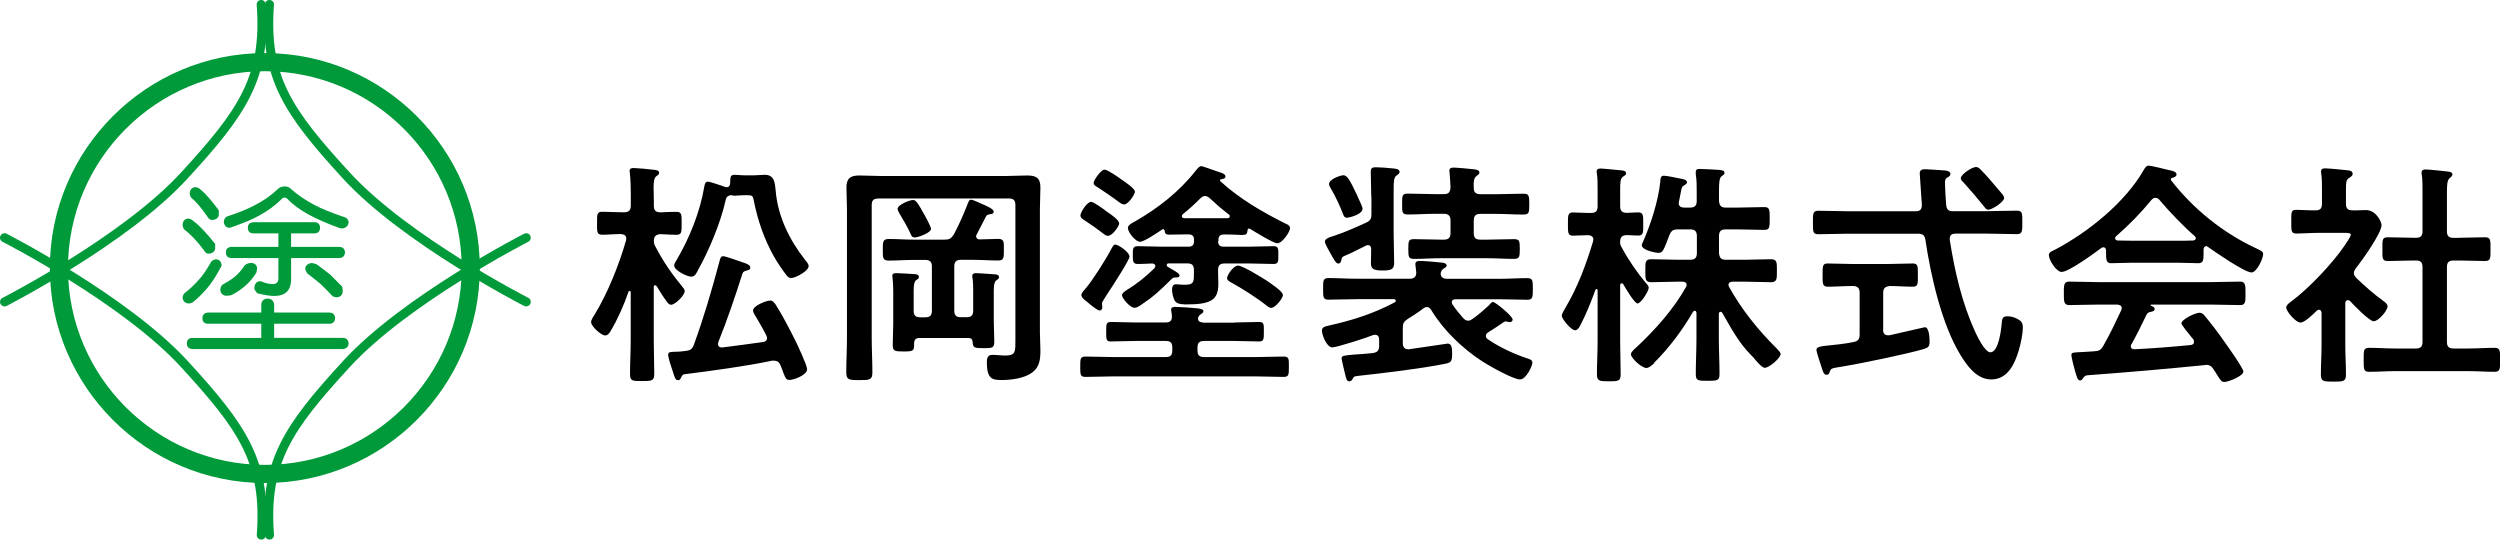
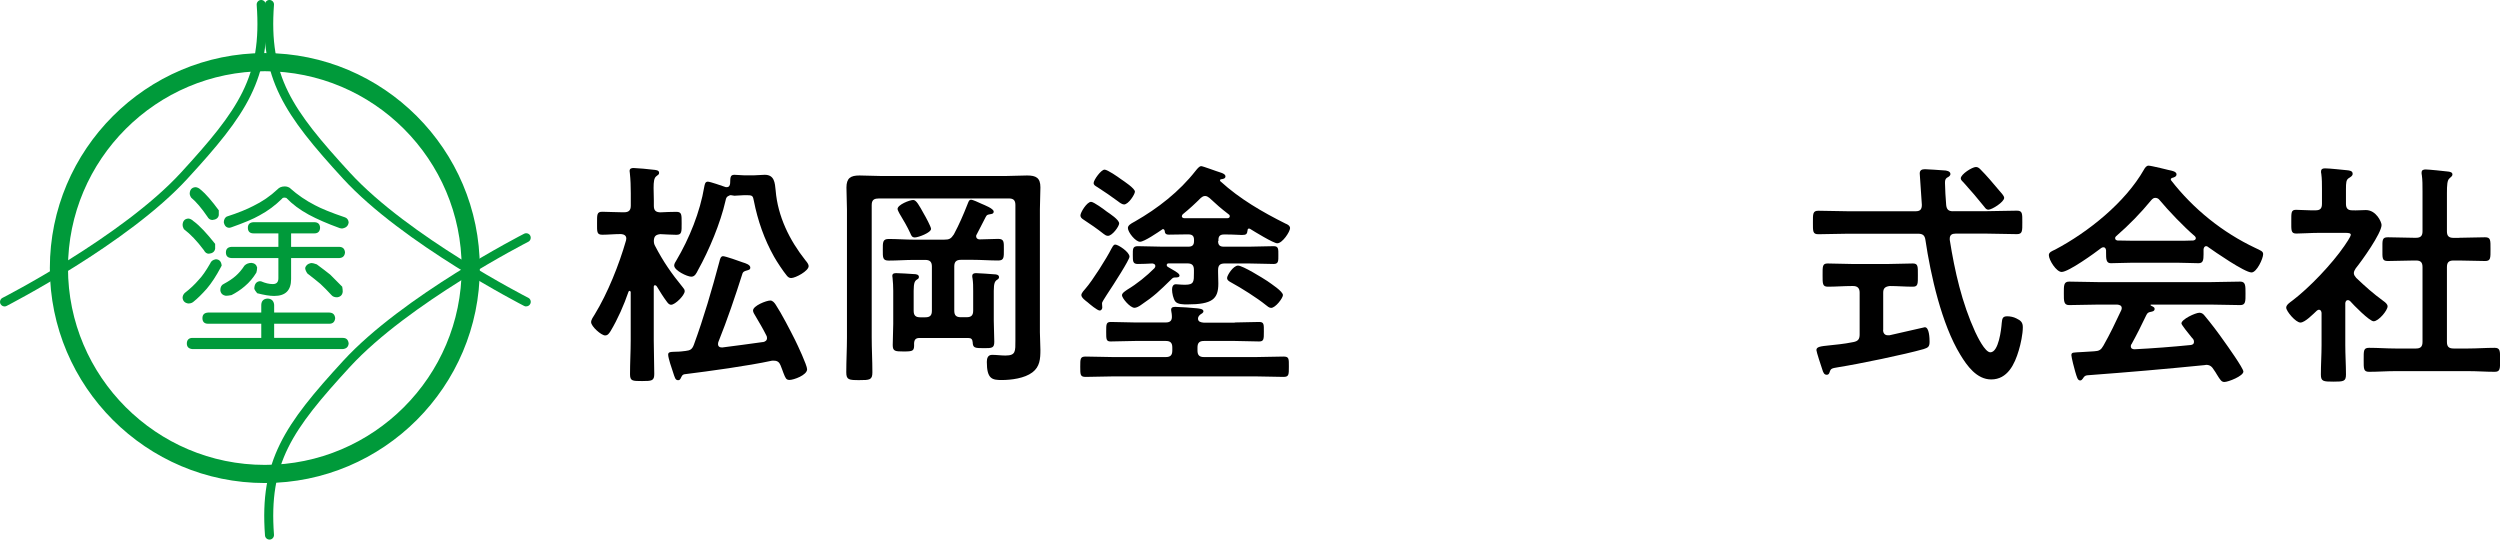
<svg xmlns="http://www.w3.org/2000/svg" id="_イヤー_2" width="294.91" height="63.65" viewBox="0 0 294.91 63.65">
  <defs>
    <style>.cls-1{fill:#009a3a;}</style>
  </defs>
  <g id="_ブジェクト">
    <g>
      <path d="M77.29,33.64c-.14,0-.17,.11-.17,.22v6.3c0,1.32,.06,2.63,.06,3.95,0,.81-.28,.84-1.43,.84s-1.43,0-1.43-.81c0-1.32,.08-2.66,.08-3.98v-5.71c-.03-.11-.08-.14-.11-.14-.06,0-.11,.03-.14,.08-.56,1.62-1.26,3.22-2.13,4.68-.17,.25-.31,.5-.64,.5-.45,0-1.65-1.06-1.65-1.57,0-.28,.25-.64,.42-.9,1.54-2.52,2.88-5.88,3.7-8.74,0-.08,.03-.17,.03-.22,0-.39-.31-.5-.62-.53-.78,0-1.54,.08-2.21,.08s-.62-.36-.62-1.37-.03-1.34,.62-1.34,1.46,.06,2.3,.06h.28c.56,0,.78-.25,.78-.78v-1.48c0-.78-.03-1.62-.11-2.35,0-.08-.03-.17-.03-.25,0-.31,.22-.36,.48-.36,.34,0,1.9,.14,2.3,.2,.25,.03,.7,.03,.7,.36,0,.2-.08,.22-.34,.42-.25,.2-.31,.64-.31,1.37,0,.42,.03,.92,.03,1.51v.59c0,.56,.22,.76,.76,.78,.64-.03,1.26-.06,1.9-.06s.62,.34,.62,1.34,.03,1.37-.62,1.37-1.26-.06-1.9-.08c-.5,.06-.73,.22-.76,.76,0,.25,.03,.42,.14,.62,.98,1.88,1.93,3.25,3.28,4.9,.11,.14,.22,.25,.22,.45,0,.48-1.12,1.6-1.6,1.6-.25,0-.39-.2-.53-.39-.42-.56-.78-1.15-1.15-1.76-.06-.08-.11-.14-.2-.14Zm12.71,6.72c.28-.06,.48-.2,.48-.48,0-.14-.03-.22-.08-.31-.39-.78-.84-1.54-1.29-2.3-.11-.2-.28-.42-.28-.64,0-.56,1.57-1.18,2.04-1.18,.28,0,.5,.28,.64,.5,.67,1.01,1.71,3.02,2.27,4.14,.28,.56,1.43,3,1.43,3.47,0,.7-1.6,1.26-2.07,1.26-.42,0-.48-.22-.73-.84-.08-.25-.2-.53-.34-.9-.14-.34-.36-.53-.76-.53h-.25c-2.86,.62-7.36,1.23-10.33,1.6-.22,.06-.25,.11-.42,.45-.06,.14-.14,.25-.31,.25-.34,0-.39-.28-.62-.98-.14-.39-.56-1.65-.56-2.02,0-.31,.17-.34,.9-.36,.17,0,.36,0,.62-.03,.17-.03,.36-.03,.53-.06,.56-.06,.78-.2,.98-.73,1.18-3.22,2.13-6.5,3.02-9.83,.06-.25,.14-.62,.42-.62s1.96,.59,2.32,.73c.36,.11,.9,.28,.9,.62,0,.25-.22,.28-.42,.34-.28,.08-.42,.14-.5,.34-.87,2.74-1.79,5.46-2.86,8.12,0,.06-.03,.14-.03,.2,0,.34,.22,.42,.5,.42,1.6-.2,3.19-.42,4.79-.64Zm-3.89-17.33c-.39,.17-.45,.25-.53,.67-.59,2.6-1.93,5.82-3.25,8.18-.17,.34-.36,.76-.78,.76-.48,0-2.02-.73-2.02-1.32,0-.2,.14-.42,.25-.59,1.54-2.6,2.8-5.71,3.3-8.71,.06-.25,.08-.59,.42-.59,.28,0,1.68,.5,2.04,.62,.06,.03,.11,.03,.17,.03,.31,0,.39-.2,.42-.45,.03-.62-.03-1.01,.5-1.01,.36,0,.7,.06,1.09,.06h1.29c.39,0,.81-.06,1.2-.06,1.15,0,1.2,.95,1.29,1.85,.25,3.05,1.62,5.85,3.53,8.26,.14,.17,.36,.42,.36,.67,0,.56-1.54,1.4-2.07,1.4-.22,0-.39-.14-.5-.28-.42-.5-1.18-1.65-1.51-2.24-1.15-2.04-1.93-4.28-2.38-6.58-.11-.56-.14-.67-.76-.67h-.45c-.34,0-.78,.06-1.09,.06-.06,0-.11-.03-.2-.03-.08-.03-.17-.03-.25-.03h-.08Z" />
      <path d="M103.61,23.42c-.56,0-.78,.22-.78,.78v15.6c0,1.37,.08,2.74,.08,4.12,0,.9-.31,.92-1.54,.92s-1.54-.03-1.54-.92c0-1.37,.08-2.74,.08-4.12v-15.09c0-.87-.06-1.71-.06-2.58,0-1.12,.48-1.43,1.54-1.43,.81,0,1.62,.06,2.46,.06h14.87c.81,0,1.62-.06,2.44-.06,1.06,0,1.57,.28,1.57,1.4,0,.87-.06,1.74-.06,2.6v14.5c0,.67,.06,1.37,.06,2.07,0,1.06-.06,1.99-.95,2.66-.92,.7-2.49,.9-3.61,.9s-1.76-.11-1.76-2.13c0-.42,.11-.84,.62-.84,.53,0,1.04,.08,1.57,.08,1.23,0,1.18-.48,1.18-1.82v-15.93c0-.56-.22-.78-.78-.78h-15.37Zm10.92,.14c.25,0,.81,.28,1.26,.48,.31,.14,1.43,.56,1.43,.92,0,.28-.28,.28-.42,.31-.31,.06-.39,.06-.53,.34-.36,.67-.67,1.34-1.04,2.02-.06,.08-.08,.14-.08,.22,0,.28,.2,.39,.42,.39,.73,0,1.46-.06,2.18-.06s.67,.39,.67,1.26c0,.92,.03,1.29-.67,1.29-.98,0-1.99-.08-2.97-.08h-1.43c-.56,0-.78,.25-.78,.78v5.21c0,.56,.22,.78,.78,.78h.67c.56,0,.78-.22,.78-.78v-2.32c0-.5,0-1.01-.08-1.51-.03-.08-.03-.17-.03-.25,0-.28,.22-.34,.45-.34,.39,0,1.74,.11,2.18,.14,.22,0,.53,.06,.53,.34,0,.17-.14,.25-.31,.36-.34,.28-.31,.84-.31,2.02v2.74c0,.84,.06,1.65,.06,2.49,0,.76-.28,.76-1.23,.76-1.09,0-1.29-.03-1.32-.7-.03-.36-.17-.5-.53-.5h-5.74c-.45,0-.62,.2-.64,.64,.03,.9-.08,.95-1.26,.95-.98,0-1.26-.03-1.26-.76,0-.81,.06-1.65,.06-2.49v-3.92c0-.5-.03-1.01-.08-1.51,0-.08-.03-.17-.03-.22,0-.31,.22-.34,.48-.34,.36,0,1.6,.08,2.04,.11,.22,0,.62,.03,.62,.34,0,.2-.14,.25-.31,.36-.34,.25-.31,.9-.31,2.02v1.6c0,.56,.22,.78,.78,.78h.59c.56,0,.78-.22,.78-.78v-5.21c0-.53-.22-.78-.78-.78h-1.34c-.98,0-1.99,.08-2.97,.08-.73,0-.7-.36-.7-1.26s-.03-1.29,.7-1.29c.98,0,1.99,.08,2.97,.08h3.56c.62,0,.81-.11,1.15-.62,.64-1.2,1.09-2.24,1.6-3.53,.11-.25,.17-.56,.42-.56Zm-6.61,4.45c-.34,0-.42-.22-.53-.48-.31-.7-.9-1.71-1.29-2.35-.06-.14-.22-.39-.22-.53,0-.5,1.43-1.06,1.85-1.06,.36,0,.7,.64,1.26,1.65,.17,.28,.84,1.51,.84,1.76,0,.45-1.51,1.01-1.9,1.01Z" />
      <path d="M145.65,38.04c.95,0,1.9-.06,2.88-.06,.59,0,.56,.28,.56,1.15s0,1.15-.56,1.15c-.95,0-1.93-.06-2.88-.06h-3.61c-.56,0-.78,.22-.78,.78v.34c0,.56,.22,.78,.78,.78h6.08c1.09,0,2.18-.06,3.28-.06,.67,0,.64,.25,.64,1.2s0,1.2-.64,1.2c-1.09,0-2.18-.06-3.28-.06h-16.8c-1.06,0-2.16,.06-3.25,.06-.64,0-.64-.25-.64-1.2s0-1.2,.64-1.2c1.09,0,2.18,.06,3.25,.06h6.19c.56,0,.78-.22,.78-.78v-.34c0-.56-.22-.78-.78-.78h-3.58c-.98,0-1.93,.06-2.91,.06-.53,0-.53-.25-.53-1.15s0-1.15,.56-1.15c.95,0,1.93,.06,2.88,.06h3.58c.53,0,.76-.22,.73-.76,0-.17-.03-.34-.06-.5,0-.06-.03-.17-.03-.22,0-.34,.25-.36,.53-.36,.45,0,2.02,.11,2.55,.17,.2,.03,.73,.06,.73,.34,0,.2-.2,.28-.36,.39-.14,.11-.28,.28-.28,.48,0,.39,.36,.45,.67,.48h3.67Zm-14.95-10.22c-.2,0-.36-.11-.5-.22-.78-.62-1.6-1.18-2.41-1.71-.17-.11-.34-.25-.34-.48,0-.34,.76-1.6,1.26-1.6,.31,0,1.54,.9,1.85,1.15,.36,.25,1.46,.95,1.46,1.4,0,.34-.81,1.46-1.32,1.46Zm-.56,7.64c-.08,.11-.14,.22-.14,.36s.03,.31,.03,.45c0,.17-.11,.36-.31,.36-.28,0-1.18-.76-1.43-.98-.22-.17-.73-.53-.73-.84,0-.25,.34-.59,.5-.78,.81-.92,2.49-3.58,3.05-4.7,.11-.17,.22-.48,.45-.48,.34,0,1.68,.87,1.68,1.43,0,.36-1.79,3.16-2.69,4.51-.2,.31-.34,.56-.42,.67Zm2.46-11.34c-.22,0-.53-.22-.7-.36-.76-.56-1.65-1.18-2.44-1.68-.28-.17-.45-.25-.45-.5,0-.34,.87-1.57,1.29-1.57,.34,0,1.6,.87,1.93,1.12,.36,.25,1.65,1.09,1.65,1.48,0,.31-.76,1.51-1.29,1.51Zm11.09,4.31c0,.48,.2,.67,.67,.67h2.97c.98,0,1.93-.06,2.91-.06,.59,0,.56,.34,.56,1.04s.03,1.06-.56,1.06c-.98,0-1.93-.06-2.91-.06h-2.86c-.56,0-.78,.22-.78,.78v.25c0,.45,.03,.9,.03,1.34,0,1.82-.7,2.46-3.67,2.46-.42,0-1.12,0-1.4-.34-.25-.31-.39-1.01-.39-1.4,0-.28,.08-.64,.45-.64,.22,0,.5,.06,1.09,.06,1.06,0,1.04-.39,1.04-1.4v-.34c0-.56-.22-.78-.78-.78h-2.21c-.11,0-.22,.06-.22,.2,0,.08,.03,.14,.11,.2,.17,.11,.34,.2,.48,.28,.53,.31,.92,.53,.92,.76s-.34,.22-.5,.22c-.25,0-.31,.06-.5,.25-1.37,1.34-1.96,1.93-3.58,3.02-.2,.14-.5,.31-.73,.31-.53,0-1.48-1.15-1.48-1.48,0-.28,.45-.53,.64-.67,1.12-.67,2.27-1.6,3.19-2.52,.06-.08,.11-.17,.11-.25,0-.22-.17-.28-.36-.31-.56,.03-1.12,.06-1.71,.06s-.59-.31-.59-1.06c0-.7-.03-1.04,.59-1.04,.95,0,1.93,.06,2.91,.06h3.05c.48,0,.67-.2,.67-.67v-.14c0-.45-.2-.64-.67-.64h-.25c-.7,0-1.37,.03-2.04,.03-.39,0-.48-.17-.5-.45-.03-.11-.08-.2-.2-.2-.03,0-.06,0-.08,.03-.5,.34-2.13,1.46-2.63,1.46-.53,0-1.43-1.12-1.43-1.62,0-.31,.34-.5,.64-.67l.2-.11c2.69-1.54,5.21-3.5,7.14-5.96,.17-.2,.42-.56,.67-.56,.2,0,1.82,.62,2.3,.76,.2,.06,.56,.2,.56,.45,0,.28-.34,.31-.53,.34-.06,0-.11,.06-.11,.11s0,.11,.06,.14c2.27,2.07,4.93,3.61,7.67,4.98,.22,.08,.53,.25,.53,.53,0,.42-.9,1.79-1.51,1.79-.45,0-2.72-1.4-3.22-1.71q-.06-.03-.11-.03c-.11,0-.17,.08-.17,.2-.06,.45-.14,.56-.67,.56-.36,0-.95-.06-1.88-.06h-.22c-.48,0-.67,.2-.67,.64v.14Zm-4.28-2.94c0,.17,.14,.25,.31,.25h5.07c.11,0,.28-.06,.28-.22,0-.11-.03-.17-.11-.22-.95-.73-1.43-1.15-2.3-1.96-.14-.11-.31-.22-.5-.22-.22,0-.36,.11-.5,.22-.67,.67-1.37,1.32-2.13,1.93-.06,.06-.11,.14-.11,.22Zm10.14,7.7c.39,.28,1.79,1.18,1.79,1.62,0,.34-.87,1.51-1.4,1.51-.22,0-.45-.2-.62-.34-1.04-.84-2.91-2.02-4.09-2.66-.2-.11-.48-.25-.48-.53,0-.31,.73-1.46,1.29-1.46s2.94,1.48,3.5,1.85Z" />
-       <path d="M165.48,38.71v1.79c0,.39,.17,.7,.62,.7h.11c.56-.08,4.51-.67,4.56-.67,.5,0,.53,.56,.53,1.18,0,.95-.14,1.06-.81,1.2-2.94,.59-7.22,1.09-10.28,1.43-.5,.06-.48,.06-.67,.39-.06,.14-.2,.25-.36,.25-.34,0-.36-.28-.53-.95-.08-.28-.39-1.6-.39-1.76,0-.31,.25-.34,1.57-.45,.53-.03,1.23-.08,2.13-.17,.56-.11,.73-.31,.73-.87v-.76c0-.11-.03-.53-.48-.53-.08,0-.14,.03-.22,.03-.64,.28-4.31,1.46-4.82,1.46-.67,0-1.23-1.46-1.23-1.99,0-.45,.48-.5,.84-.59,2.77-.62,5.24-1.4,7.76-2.74,.06-.03,.11-.08,.11-.2s-.14-.17-.25-.17h-4.31c-1.12,0-2.27,.06-3.39,.06-.64,0-.62-.34-.62-1.26s-.03-1.29,.62-1.29c1.15,0,2.27,.08,3.39,.08h6.22c.48,0,.76-.22,.76-.73-.03-.22-.11-.92-.11-.98,0-.36,.28-.39,.56-.39,.53,0,2.02,.14,2.6,.2,.2,.03,.53,.08,.53,.34,0,.2-.2,.25-.39,.39-.2,.14-.31,.36-.31,.59,0,.45,.42,.59,.76,.59h6.08c1.12,0,2.24-.08,3.39-.08,.64,0,.64,.31,.64,1.26s0,1.29-.62,1.29c-1.15,0-2.27-.06-3.42-.06h-5.07c-.22,0-.45,.08-.45,.34,0,.11,.03,.2,.08,.28,.36,.53,.84,1.12,1.26,1.6,.17,.17,.34,.31,.59,.31,.22,0,.36-.11,.53-.22,.62-.42,1.34-1.06,1.9-1.57,.08-.11,.34-.42,.5-.42,.28,0,2.32,1.68,2.32,2.07,0,.2-.17,.31-.34,.31-.06,0-.14-.03-.22-.03-.06-.03-.2-.06-.25-.06-.08,0-.2,.06-.28,.11-.59,.42-1.2,.81-1.82,1.2-.14,.08-.25,.22-.25,.42,0,.17,.11,.31,.25,.39,1.32,.92,3.11,1.74,4.62,2.24,.25,.08,.62,.17,.62,.5,0,.39-.73,1.99-1.46,1.99-.81,0-3.67-1.62-4.45-2.13-2.32-1.51-4.56-3.64-6.02-6.05-.11-.2-.28-.36-.53-.36-.17,0-.28,.08-.42,.17-.62,.48-1.15,.81-1.82,1.23-.48,.31-.59,.53-.59,1.09Zm-3.72-15.48c0-.62-.06-2.55-.06-3.02,0-.42,.25-.48,.62-.48,.39,0,1.6,.08,2.02,.14,.34,.03,.76,.08,.76,.42,0,.2-.2,.28-.36,.42-.31,.2-.34,.7-.34,1.62v5.29c0,1.12,.06,2.24,.06,3.39,0,.76-.34,.9-1.37,.9-1.12,0-1.37-.22-1.37-.9,0-.53,.03-1.06,.03-1.62,0-.25-.11-.48-.39-.48-.08,0-.17,.03-.25,.08-.73,.36-1.82,.92-2.58,1.23-.25,.11-.25,.25-.31,.48-.03,.2-.11,.39-.36,.39s-.5-.45-.87-1.12c-.14-.25-.7-1.2-.7-1.46s.25-.45,1.01-.67c1.15-.36,2.72-1.06,3.84-1.57,.56-.25,.64-.5,.64-1.06v-1.99Zm-2.83,2.46c-.34,0-.45-.25-.5-.45-.42-1.06-.9-2.1-1.48-3.08-.08-.14-.17-.28-.17-.45,0-.62,1.46-1.04,1.68-1.04,.48,0,.78,.59,1.6,2.3,.03,.08,.11,.22,.17,.39,.2,.45,.5,1.04,.5,1.26,0,.7-1.62,1.06-1.79,1.06Zm12.18,.31c0-.53-.25-.78-.78-.78h-.98c-1.09,0-2.16,.08-3.25,.08-.7,0-.7-.2-.7-1.23s0-1.23,.7-1.23c1.09,0,2.16,.06,3.25,.06h.98c.56,0,.73-.22,.78-.78-.03-.56-.06-1.15-.11-1.71,0-.08-.03-.17-.03-.25,0-.34,.22-.39,.5-.39,.39,0,1.93,.14,2.38,.2,.25,.03,.67,.06,.67,.39,0,.17-.14,.25-.36,.42-.31,.25-.34,.64-.31,1.4,0,.53,.28,.73,.78,.73h1.82c1.06,0,2.16-.06,3.25-.06,.67,0,.7,.22,.7,1.23s-.03,1.23-.7,1.23c-1.09,0-2.16-.08-3.25-.08h-1.82c-.56,0-.78,.25-.78,.78v1.48c0,.56,.22,.78,.78,.78h.76c1.06,0,2.13-.06,3.19-.06,.67,0,.7,.22,.7,1.15s-.03,1.18-.7,1.18c-1.06,0-2.13-.08-3.19-.08h-5.4c-1.06,0-2.13,.08-3.16,.08-.67,0-.7-.22-.7-1.18s.03-1.15,.7-1.15c1.04,0,2.1,.06,3.16,.06h.34c.53,0,.78-.22,.78-.78v-1.48Z" />
-       <path d="M194.24,33.47c.11,.14,.25,.28,.25,.48,0,.39-.92,1.85-1.32,1.85-.36,0-1.46-1.88-1.68-2.27-.03-.06-.08-.11-.17-.11-.14,0-.2,.11-.2,.25v6.58c0,1.32,.06,2.6,.06,3.92,0,.78-.31,.81-1.34,.81-1.18,0-1.46-.03-1.46-.84,0-1.29,.08-2.58,.08-3.89v-5.99c0-.14-.08-.17-.11-.17-.06,0-.11,.03-.14,.08-.53,1.46-1.09,2.88-1.82,4.26-.11,.22-.31,.53-.59,.53-.48,0-1.57-1.37-1.57-1.71,0-.22,.31-.73,.42-.92,1.46-2.46,2.46-5.15,3.28-7.87,0-.08,.03-.14,.03-.22,0-.36-.31-.48-.62-.5-.62,0-1.26,.06-1.82,.06-.59,0-.56-.45-.56-1.37,0-.98-.03-1.37,.59-1.37,.39,0,1.09,.06,1.85,.06h.28c.56,0,.78-.22,.78-.78v-1.96c0-.67,0-1.32-.08-1.88-.03-.08-.03-.2-.03-.28,0-.28,.22-.34,.45-.34,.34,0,1.9,.17,2.32,.2,.25,.03,.7,.03,.7,.36,0,.2-.14,.25-.39,.42-.28,.2-.31,.64-.31,1.54v1.93c0,.5,.2,.76,.73,.78,.22,0,1.26-.06,1.4-.06,.64,0,.59,.45,.59,1.37s.06,1.37-.59,1.37c-.14,0-1.23-.06-1.43-.06-.31,.06-.67,.08-.7,.73-.03,.31,.03,.5,.2,.76,.78,1.46,1.85,3,2.91,4.26Zm.92,9.35c-.25,.22-.62,.59-.95,.59-.53,0-1.82-1.15-1.82-1.62,0-.28,.48-.67,.67-.84,2.21-2.07,4.34-4.45,5.82-7.08,.06-.08,.08-.14,.08-.25,0-.31-.25-.39-.5-.39h-.67c-.98,0-1.99,.06-3,.06-.73,0-.7-.39-.7-1.34,0-1.01-.03-1.37,.7-1.37,1.01,0,2.02,.06,3,.06h1.6c.53,0,.78-.22,.78-.78v-2.02c0-.56-.25-.78-.78-.78h-1.43c-.59,0-.81,.14-1.04,.7-.64,1.68-.76,2.07-1.26,2.07-.42,0-1.99-.34-1.99-.9,0-.11,.08-.28,.14-.39,.9-2.02,1.82-4.87,2.04-7.08,.03-.34,0-.73,.42-.73,.31,0,1.57,.25,1.96,.34,.22,.03,.78,.11,.78,.45,0,.14-.17,.22-.28,.31-.31,.17-.34,.22-.45,.84-.06,.25-.11,.59-.22,1.09,0,.06-.03,.14-.03,.2,0,.39,.28,.53,.64,.53h.7c.53,0,.78-.22,.78-.76v-1.12c0-.7,0-1.37-.11-2.04v-.28c0-.34,.22-.36,.48-.36,.45,0,1.74,.08,2.24,.11,.22,.03,.67,.03,.67,.36,0,.17-.14,.25-.31,.36-.31,.22-.34,.78-.34,1.79v1.18c.06,.53,.25,.76,.78,.76h1.34c1.06,0,2.16-.06,3.22-.06,.64,0,.64,.31,.64,1.37,0,1.01,0,1.32-.64,1.32-1.06,0-2.13-.06-3.22-.06h-1.34c-.53,0-.78,.22-.78,.78v2.02c.06,.56,.25,.78,.78,.78h2.35c.98,0,1.99-.06,3-.06,.73,0,.7,.39,.7,1.37,0,.92,.03,1.34-.7,1.34-1.01,0-1.99-.06-3-.06h-1.51c-.25,0-.5,.08-.5,.39,0,.08,.03,.17,.08,.25,1.48,2.66,3.42,5.07,5.57,7.2,.14,.14,.5,.5,.5,.7,0,.45-1.34,1.62-1.88,1.62-.31,0-.98-.78-1.34-1.23l-.2-.2c-1.51-1.51-2.41-3.22-3.47-5.07-.06-.06-.11-.11-.2-.11-.14,0-.17,.11-.2,.22v2.88c0,1.43,.08,2.83,.08,4.26,0,.76-.28,.78-1.37,.78-1.15,0-1.43,0-1.43-.78,0-1.43,.08-2.83,.08-4.26v-2.97c-.03-.14-.06-.25-.2-.25-.08,0-.14,.06-.2,.11-1.26,2.18-2.83,4.28-4.62,6.05Z" />
      <path d="M230.39,24.91h4.06c1.15,0,2.32-.06,3.47-.06,.67,0,.64,.36,.64,1.37s.03,1.4-.64,1.4c-1.15,0-2.32-.06-3.47-.06h-3.78c-.39,0-.67,.14-.67,.59v.14c.59,3.72,1.43,7.42,3,10.86,.25,.53,1.15,2.41,1.79,2.41,.98,0,1.29-2.72,1.34-3.44,.06-.48,.06-.81,.64-.81,.36,0,.76,.08,1.09,.25,.53,.25,.76,.48,.76,1.04,0,.81-.25,1.99-.48,2.74-.48,1.62-1.32,3.42-3.25,3.42-1.71,0-2.86-1.62-3.64-2.91-2.21-3.61-3.5-9.38-4.12-13.55-.08-.56-.34-.73-.87-.73h-8.29c-1.15,0-2.3,.06-3.47,.06-.67,0-.64-.34-.64-1.37s-.03-1.4,.64-1.4c1.18,0,2.32,.06,3.47,.06h8.01c.53,0,.73-.22,.73-.76,0-.03-.25-3.64-.25-3.7,0-.39,.25-.5,.62-.5,.17,0,1.96,.11,2.24,.14,.25,0,.76,.08,.76,.42,0,.22-.2,.34-.42,.45-.22,.17-.22,.39-.22,.64,0,.42,.08,2.04,.14,2.58,.06,.53,.28,.73,.81,.73Zm-8.26,14c0,.34,.17,.64,.56,.64h.2c.45-.11,4.14-.95,4.17-.95,.53,0,.56,1.34,.56,1.71,0,.59-.17,.7-.7,.87-2.24,.64-7.67,1.76-10.02,2.13-.81,.14-.92,.14-1.06,.56-.06,.2-.14,.34-.34,.34-.31,0-.42-.22-.56-.7-.11-.31-.67-2.02-.67-2.21,0-.39,.45-.45,1.54-.56,.67-.08,1.6-.14,2.83-.39,.56-.11,.73-.36,.73-.9v-4.93c0-.53-.25-.78-.78-.78h-.14c-.92,0-1.88,.08-2.83,.08-.64,0-.62-.36-.62-1.37s-.03-1.37,.59-1.37c.9,0,1.9,.06,2.86,.06h4.34c.98,0,1.99-.06,2.86-.06,.62,0,.59,.36,.59,1.37s.03,1.37-.59,1.37c-.92,0-1.82-.08-2.72-.08-.53,.06-.78,.25-.78,.78v4.4Zm12.43-14.17c-.22,0-.36-.17-.48-.34-.78-.98-1.6-1.93-2.44-2.86-.14-.14-.34-.31-.34-.5,0-.48,1.34-1.34,1.79-1.34,.2,0,.36,.11,.5,.25,.78,.78,1.51,1.65,2.24,2.52,.17,.2,.59,.62,.59,.87,0,.48-1.43,1.4-1.88,1.4Z" />
      <path d="M248.44,29.53c-.03-.17-.08-.36-.31-.36-.11,0-.17,.03-.25,.08-.76,.59-3.86,2.83-4.68,2.83-.62,0-1.51-1.4-1.51-1.99,0-.34,.39-.48,.73-.64,3.92-2.07,8.29-5.57,10.5-9.46,.11-.2,.28-.45,.53-.45,.31,0,2.44,.53,2.88,.64,.2,.06,.42,.17,.42,.39,0,.28-.31,.36-.53,.42-.08,.03-.14,.08-.14,.17,0,.06,0,.08,.03,.11,2.63,3.39,6.08,6.16,9.94,7.98,.64,.31,.92,.39,.92,.73,0,.53-.76,2.16-1.37,2.16-.81,0-4.34-2.44-5.15-3.02-.06-.06-.11-.08-.2-.08-.22,0-.28,.2-.31,.36v.59c0,.7-.06,1.06-.59,1.06-.7,0-1.76-.06-2.6-.06h-5.12c-.87,0-1.85,.06-2.63,.06-.56,0-.56-.5-.56-1.29v-.22Zm3,11.06c-.06,.08-.08,.14-.08,.25,0,.28,.2,.36,.45,.36,2.18-.11,4.4-.28,6.61-.5,.22-.03,.39-.11,.39-.39,0-.22-.11-.34-.25-.48-.39-.48-1.23-1.51-1.23-1.68,0-.48,1.65-1.26,2.13-1.26,.28,0,.48,.17,.64,.39,.73,.87,1.6,2.02,2.24,2.94,.36,.5,2.3,3.22,2.3,3.61,0,.53-1.79,1.23-2.24,1.23-.34,0-.48-.22-.9-.9-.08-.14-.2-.34-.34-.53-.22-.36-.45-.59-.9-.59-.08,0-.14,.03-.2,.03-2.3,.22-4.56,.45-6.86,.64-2.35,.2-4.28,.36-6.97,.56-.25,.03-.36,.11-.53,.39-.08,.11-.17,.22-.31,.22-.31,0-.39-.39-.59-1.04-.08-.22-.45-1.71-.45-1.93,0-.39,.2-.31,1.4-.39l1.29-.08c.59-.03,.81-.17,1.09-.67,.78-1.37,1.43-2.74,2.1-4.17,.03-.08,.06-.14,.06-.25,0-.31-.25-.39-.53-.42h-2.21c-1.15,0-2.32,.06-3.47,.06-.64,0-.62-.5-.62-1.37,0-.92-.03-1.4,.62-1.4,1.15,0,2.32,.06,3.47,.06h13.22c1.18,0,2.32-.06,3.5-.06,.64,0,.62,.5,.62,1.4s.03,1.37-.62,1.37c-1.18,0-2.32-.06-3.5-.06h-6.97c-.08,0-.11,0-.11,.06s.06,.06,.14,.11c.22,.11,.34,.17,.34,.34,0,.25-.25,.31-.42,.34-.31,.06-.42,.11-.56,.39-.5,1.06-1.18,2.41-1.74,3.42Zm2.8-17.25c-.2,0-.31,.11-.45,.25-1.32,1.6-2.6,2.91-4.17,4.28-.08,.06-.11,.14-.11,.22,0,.2,.14,.25,.28,.28,.62,0,1.23,.03,1.85,.03h5.12c.64,0,1.29,0,1.96-.03,.14-.03,.31-.08,.31-.28,0-.08-.06-.17-.11-.22-1.34-1.15-3.08-2.97-4.2-4.31-.11-.14-.28-.22-.48-.22Z" />
      <path d="M276.94,35.41c-.2,0-.25,.2-.28,.34v4.96c0,1.15,.08,2.3,.08,3.47,0,.81-.28,.84-1.48,.84s-1.48-.03-1.48-.84c0-1.15,.08-2.32,.08-3.47v-3.81c-.03-.17-.08-.36-.31-.36-.11,0-.17,.06-.25,.11-.42,.39-1.4,1.4-1.93,1.4-.56,0-1.68-1.34-1.68-1.76,0-.34,.45-.62,.7-.81,2.04-1.54,4.7-4.34,6.16-6.47,.14-.2,.76-1.09,.76-1.32,0-.2-.31-.22-.64-.22h-3.16c-.9,0-1.93,.08-2.63,.08-.64,0-.59-.39-.59-1.43s-.03-1.37,.56-1.37c.53,0,1.57,.08,2.3,.06,.56,0,.76-.22,.76-.78v-1.74c0-.59,0-1.2-.08-1.79-.03-.08-.03-.17-.03-.25,0-.34,.22-.39,.48-.39,.53,0,2.02,.17,2.58,.22,.28,.03,.67,.06,.67,.42,0,.25-.22,.36-.48,.53-.28,.2-.31,.5-.31,1.29v1.71c0,.53,.2,.78,.73,.78,.56,.03,1.09-.03,1.62-.03,1.23,0,1.85,1.43,1.85,1.76,0,.98-2.35,4.26-3.05,5.12-.11,.2-.22,.34-.22,.56s.14,.39,.28,.56c1.15,1.09,1.93,1.79,3.22,2.74,.2,.14,.48,.36,.48,.62,0,.48-1.06,1.76-1.65,1.76-.48,0-2.38-1.93-2.77-2.38-.08-.06-.14-.11-.25-.11Zm13.13-7.36c1.01,0,2.04-.06,3.08-.06,.67,0,.64,.34,.64,1.4s.03,1.4-.64,1.4c-1.04,0-2.04-.06-3.08-.06h-.64c-.56,0-.78,.22-.78,.78v8.82c0,.56,.22,.78,.78,.78h1.74c1.04,0,2.07-.08,3.11-.08,.67,0,.64,.39,.64,1.4,0,1.06,.03,1.43-.64,1.43-1.04,0-2.07-.08-3.11-.08h-8.62c-1.01,0-2.04,.08-3.08,.08-.67,0-.64-.36-.64-1.43s-.03-1.4,.64-1.4c1.04,0,2.07,.08,3.08,.08h2.46c.53,0,.76-.22,.76-.78v-8.82c0-.56-.22-.78-.76-.78h-.25c-1.01,0-2.04,.06-3.08,.06-.7,0-.64-.34-.64-1.4s-.06-1.4,.64-1.4c1.04,0,2.07,.06,3.08,.06h.25c.53,0,.76-.22,.76-.76v-4.7c0-.7,0-1.4-.08-1.93-.03-.11-.03-.2-.03-.28,0-.34,.22-.39,.5-.39,.34,0,2.27,.2,2.66,.25,.2,.03,.48,.08,.48,.34,0,.2-.17,.28-.34,.45-.28,.22-.31,.81-.31,1.76v4.51c0,.53,.22,.76,.78,.76h.64Z" />
    </g>
    <g>
      <path class="cls-1" d="M31.24,56.98c-13.98,0-25.36-11.38-25.36-25.36S17.26,6.26,31.24,6.26s25.36,11.38,25.36,25.36-11.38,25.36-25.36,25.36Zm0-48.58c-12.8,0-23.22,10.42-23.22,23.22s10.42,23.22,23.22,23.22,23.22-10.42,23.22-23.22S44.05,8.4,31.24,8.4Z" />
-       <path class="cls-1" d="M.54,36.15c-.19,0-.38-.11-.48-.29-.13-.26-.03-.59,.23-.72,.14-.07,14.13-7.24,21.05-14.77C28.19,12.9,30.91,9.02,30.28,.57c-.02-.29,.2-.55,.49-.57,.3-.02,.55,.2,.57,.49,.66,8.82-2.3,13.05-9.23,20.59C15.08,28.76,.92,36.01,.78,36.09c-.08,.04-.16,.06-.24,.06Z" />
+       <path class="cls-1" d="M.54,36.15c-.19,0-.38-.11-.48-.29-.13-.26-.03-.59,.23-.72,.14-.07,14.13-7.24,21.05-14.77C28.19,12.9,30.91,9.02,30.28,.57c-.02-.29,.2-.55,.49-.57,.3-.02,.55,.2,.57,.49,.66,8.82-2.3,13.05-9.23,20.59C15.08,28.76,.92,36.01,.78,36.09c-.08,.04-.16,.06-.24,.06" />
      <path class="cls-1" d="M62.07,36.15c-.08,0-.16-.02-.24-.06-.14-.07-14.3-7.33-21.35-15C33.56,13.54,30.6,9.32,31.26,.49c.02-.29,.27-.52,.57-.49,.29,.02,.52,.28,.49,.57-.63,8.44,2.1,12.32,8.95,19.79,6.92,7.54,20.9,14.7,21.05,14.77,.26,.13,.37,.46,.23,.72-.09,.19-.28,.29-.48,.29Z" />
-       <path class="cls-1" d="M30.82,63.65h-.04c-.29-.02-.52-.28-.49-.57,.63-8.45-2.1-12.32-8.95-19.79C14.42,35.75,.43,28.59,.29,28.52c-.26-.13-.37-.46-.23-.72,.13-.26,.46-.37,.72-.23,.14,.07,14.3,7.33,21.35,15,6.92,7.54,9.88,11.76,9.23,20.59-.02,.28-.26,.49-.53,.49Z" />
      <path class="cls-1" d="M31.79,63.65c-.28,0-.51-.21-.53-.49-.66-8.83,2.3-13.05,9.22-20.59,7.05-7.68,21.21-14.93,21.35-15,.26-.13,.59-.03,.72,.23,.13,.26,.03,.59-.23,.72-.14,.07-14.13,7.24-21.05,14.77-6.85,7.46-9.58,11.34-8.95,19.79,.02,.29-.2,.55-.49,.57h-.04Z" />
      <path class="cls-1" d="M22.87,26.12c.69,.51,1.52,1.4,2.51,2.65v.57c-.06,.36-.32,.55-.75,.59-.24,0-.43-.13-.58-.42-.81-1.08-1.59-1.9-2.36-2.48-.11-.21-.15-.36-.15-.49,.02-.47,.24-.72,.66-.76,.21,0,.45,.13,.66,.34Zm3.28,5.21c-.04,.06-.06,.13-.11,.21-.54,1.02-1.09,1.86-1.65,2.52-.56,.63-1.09,1.16-1.61,1.57-.17,.13-.36,.17-.58,.17-.39-.06-.62-.28-.66-.66,0-.19,.06-.38,.24-.57,.64-.49,1.2-1.02,1.67-1.57,.39-.4,.84-1.04,1.35-1.93,.09-.25,.3-.42,.66-.49,.43,.02,.64,.28,.69,.74Zm13.39,6.2c-.04,.42-.26,.66-.69,.66h-6.51v1.67h8.1c.43,0,.64,.23,.69,.66-.04,.4-.26,.61-.69,.66H22.7c-.43-.04-.66-.25-.66-.66,0-.42,.24-.66,.66-.66h8.12v-1.67h-6.28c-.43,0-.66-.23-.66-.66s.24-.63,.66-.66h6.28v-.91c.02-.47,.28-.72,.75-.74,.47,.02,.73,.28,.77,.74v.91h6.51c.43,.02,.64,.23,.69,.66Zm-15.83-15.13c.56,.47,1.26,1.27,2.1,2.41v.57c-.06,.34-.32,.53-.75,.57-.26,0-.45-.13-.6-.4-.66-.97-1.31-1.74-1.91-2.24-.13-.21-.17-.36-.17-.49,.02-.44,.24-.7,.66-.74,.21,0,.45,.11,.66,.32Zm6.62,9.19c0,.21-.04,.4-.09,.57-.36,.59-.81,1.14-1.37,1.61-.51,.44-1.05,.78-1.56,1.04-.3,.06-.51,.08-.66,.08-.39-.06-.62-.28-.66-.66,0-.38,.15-.63,.41-.74,.56-.3,1.03-.61,1.39-.93,.39-.34,.73-.74,1.05-1.23,.21-.21,.49-.32,.84-.32,.36,.04,.58,.23,.66,.57Zm3.9-9.38c.88,.78,1.84,1.44,2.91,1.99,.75,.4,1.93,.89,3.56,1.44,.24,.08,.39,.28,.43,.57-.04,.42-.28,.66-.75,.74-.06,0-.17,0-.3-.04-1.46-.53-2.68-1.06-3.66-1.59-1.05-.57-1.93-1.23-2.64-1.97-.09-.02-.15-.04-.19-.04-.17,0-.28,.04-.32,.13-.79,.78-1.67,1.44-2.66,1.97-.73,.42-1.86,.89-3.36,1.42l-.19,.04c-.36,0-.58-.23-.66-.66,.02-.32,.13-.53,.34-.66,1.37-.44,2.4-.87,3.13-1.25,1.05-.51,2.01-1.16,2.87-1.97,.19-.21,.47-.34,.86-.34,.24,0,.45,.08,.64,.21Zm3.53,4.66c-.02,.42-.24,.66-.66,.66h-2.76v1.59h5.7c.41,.02,.62,.23,.66,.66-.04,.42-.26,.63-.66,.66h-5.7v2.48c0,1.33-.66,1.99-1.99,1.99-.54,0-1.2-.11-2.01-.32-.19-.23-.3-.4-.34-.51,0-.57,.24-.87,.66-.91,.04,0,.09,.02,.15,.02,.49,.21,.94,.32,1.37,.32s.66-.21,.66-.68v-2.39h-5.53c-.43-.02-.66-.23-.66-.66s.24-.63,.66-.66h5.53v-1.59h-2.94c-.43,0-.66-.23-.66-.66s.24-.63,.66-.66h7.2c.43,.02,.64,.23,.66,.66Zm-.41,4.3c.64,.47,1.18,.89,1.61,1.23,.43,.42,.9,.89,1.41,1.42,.04,.21,.06,.4,.06,.59-.04,.4-.28,.61-.66,.66-.3,0-.51-.08-.66-.25-.47-.51-.9-.95-1.31-1.33-.41-.34-.92-.76-1.54-1.23-.17-.25-.26-.47-.26-.66,.09-.3,.3-.49,.69-.57,.21,0,.43,.06,.66,.15Z" />
    </g>
  </g>
</svg>